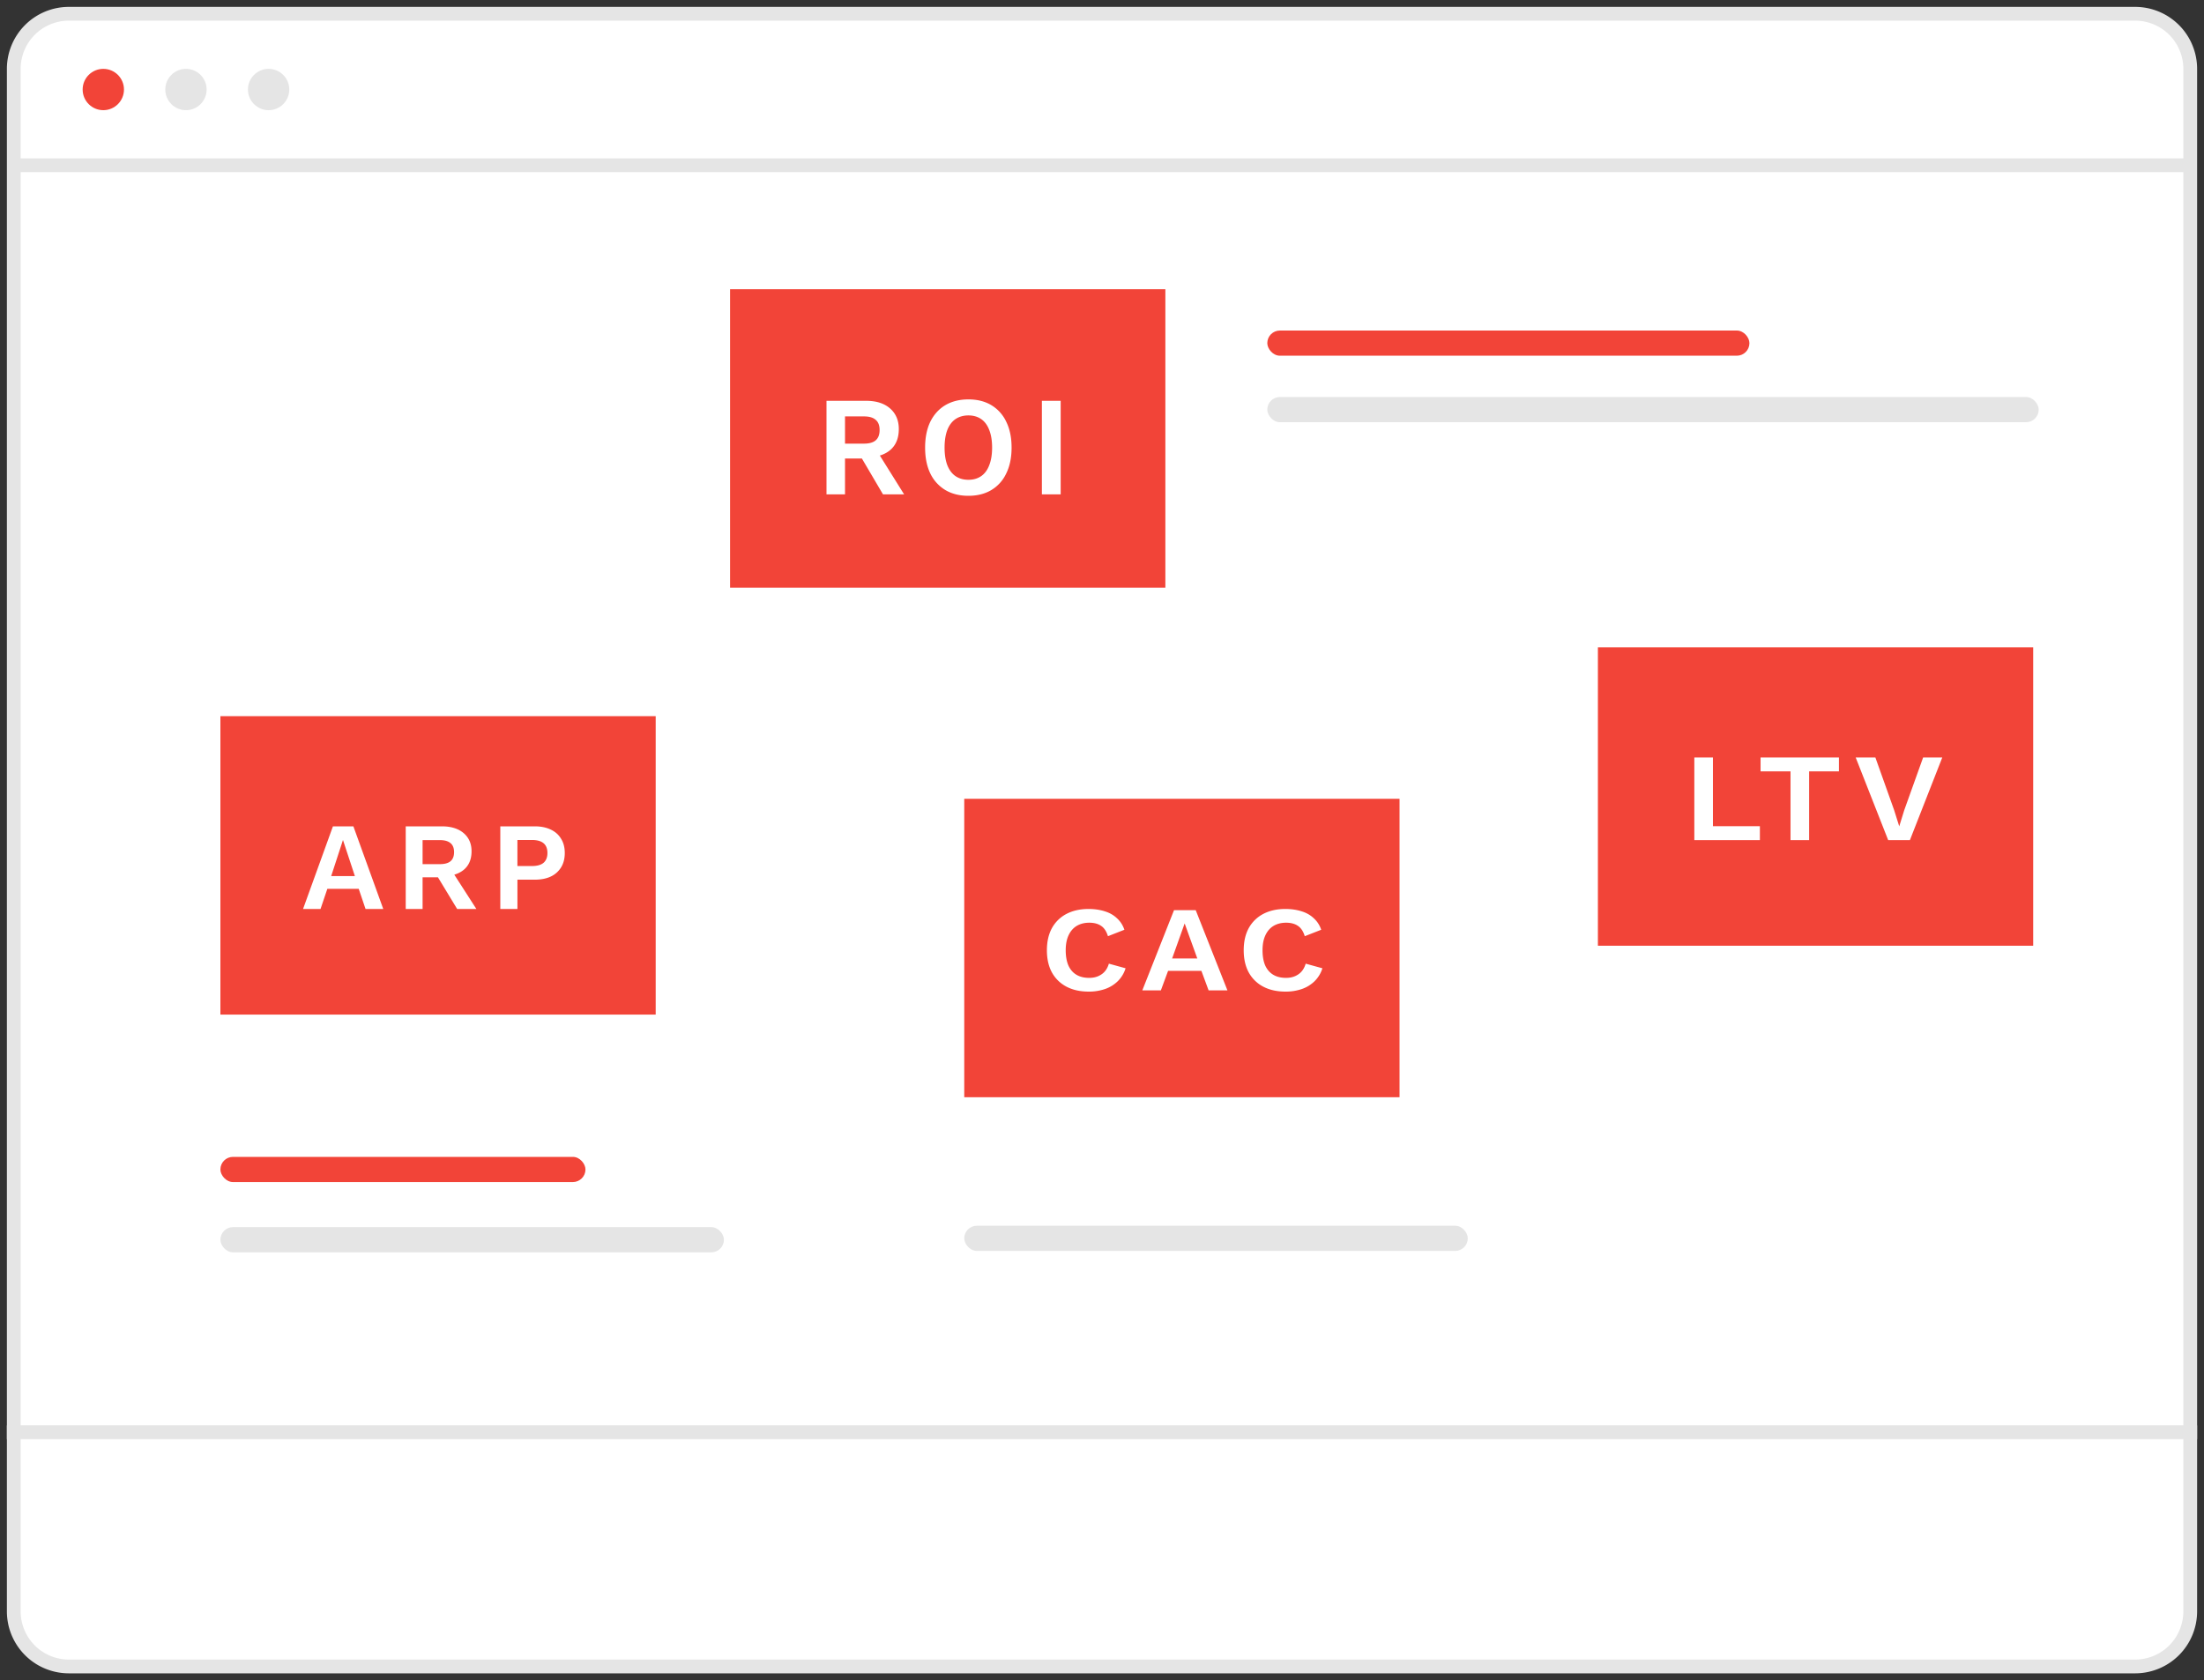
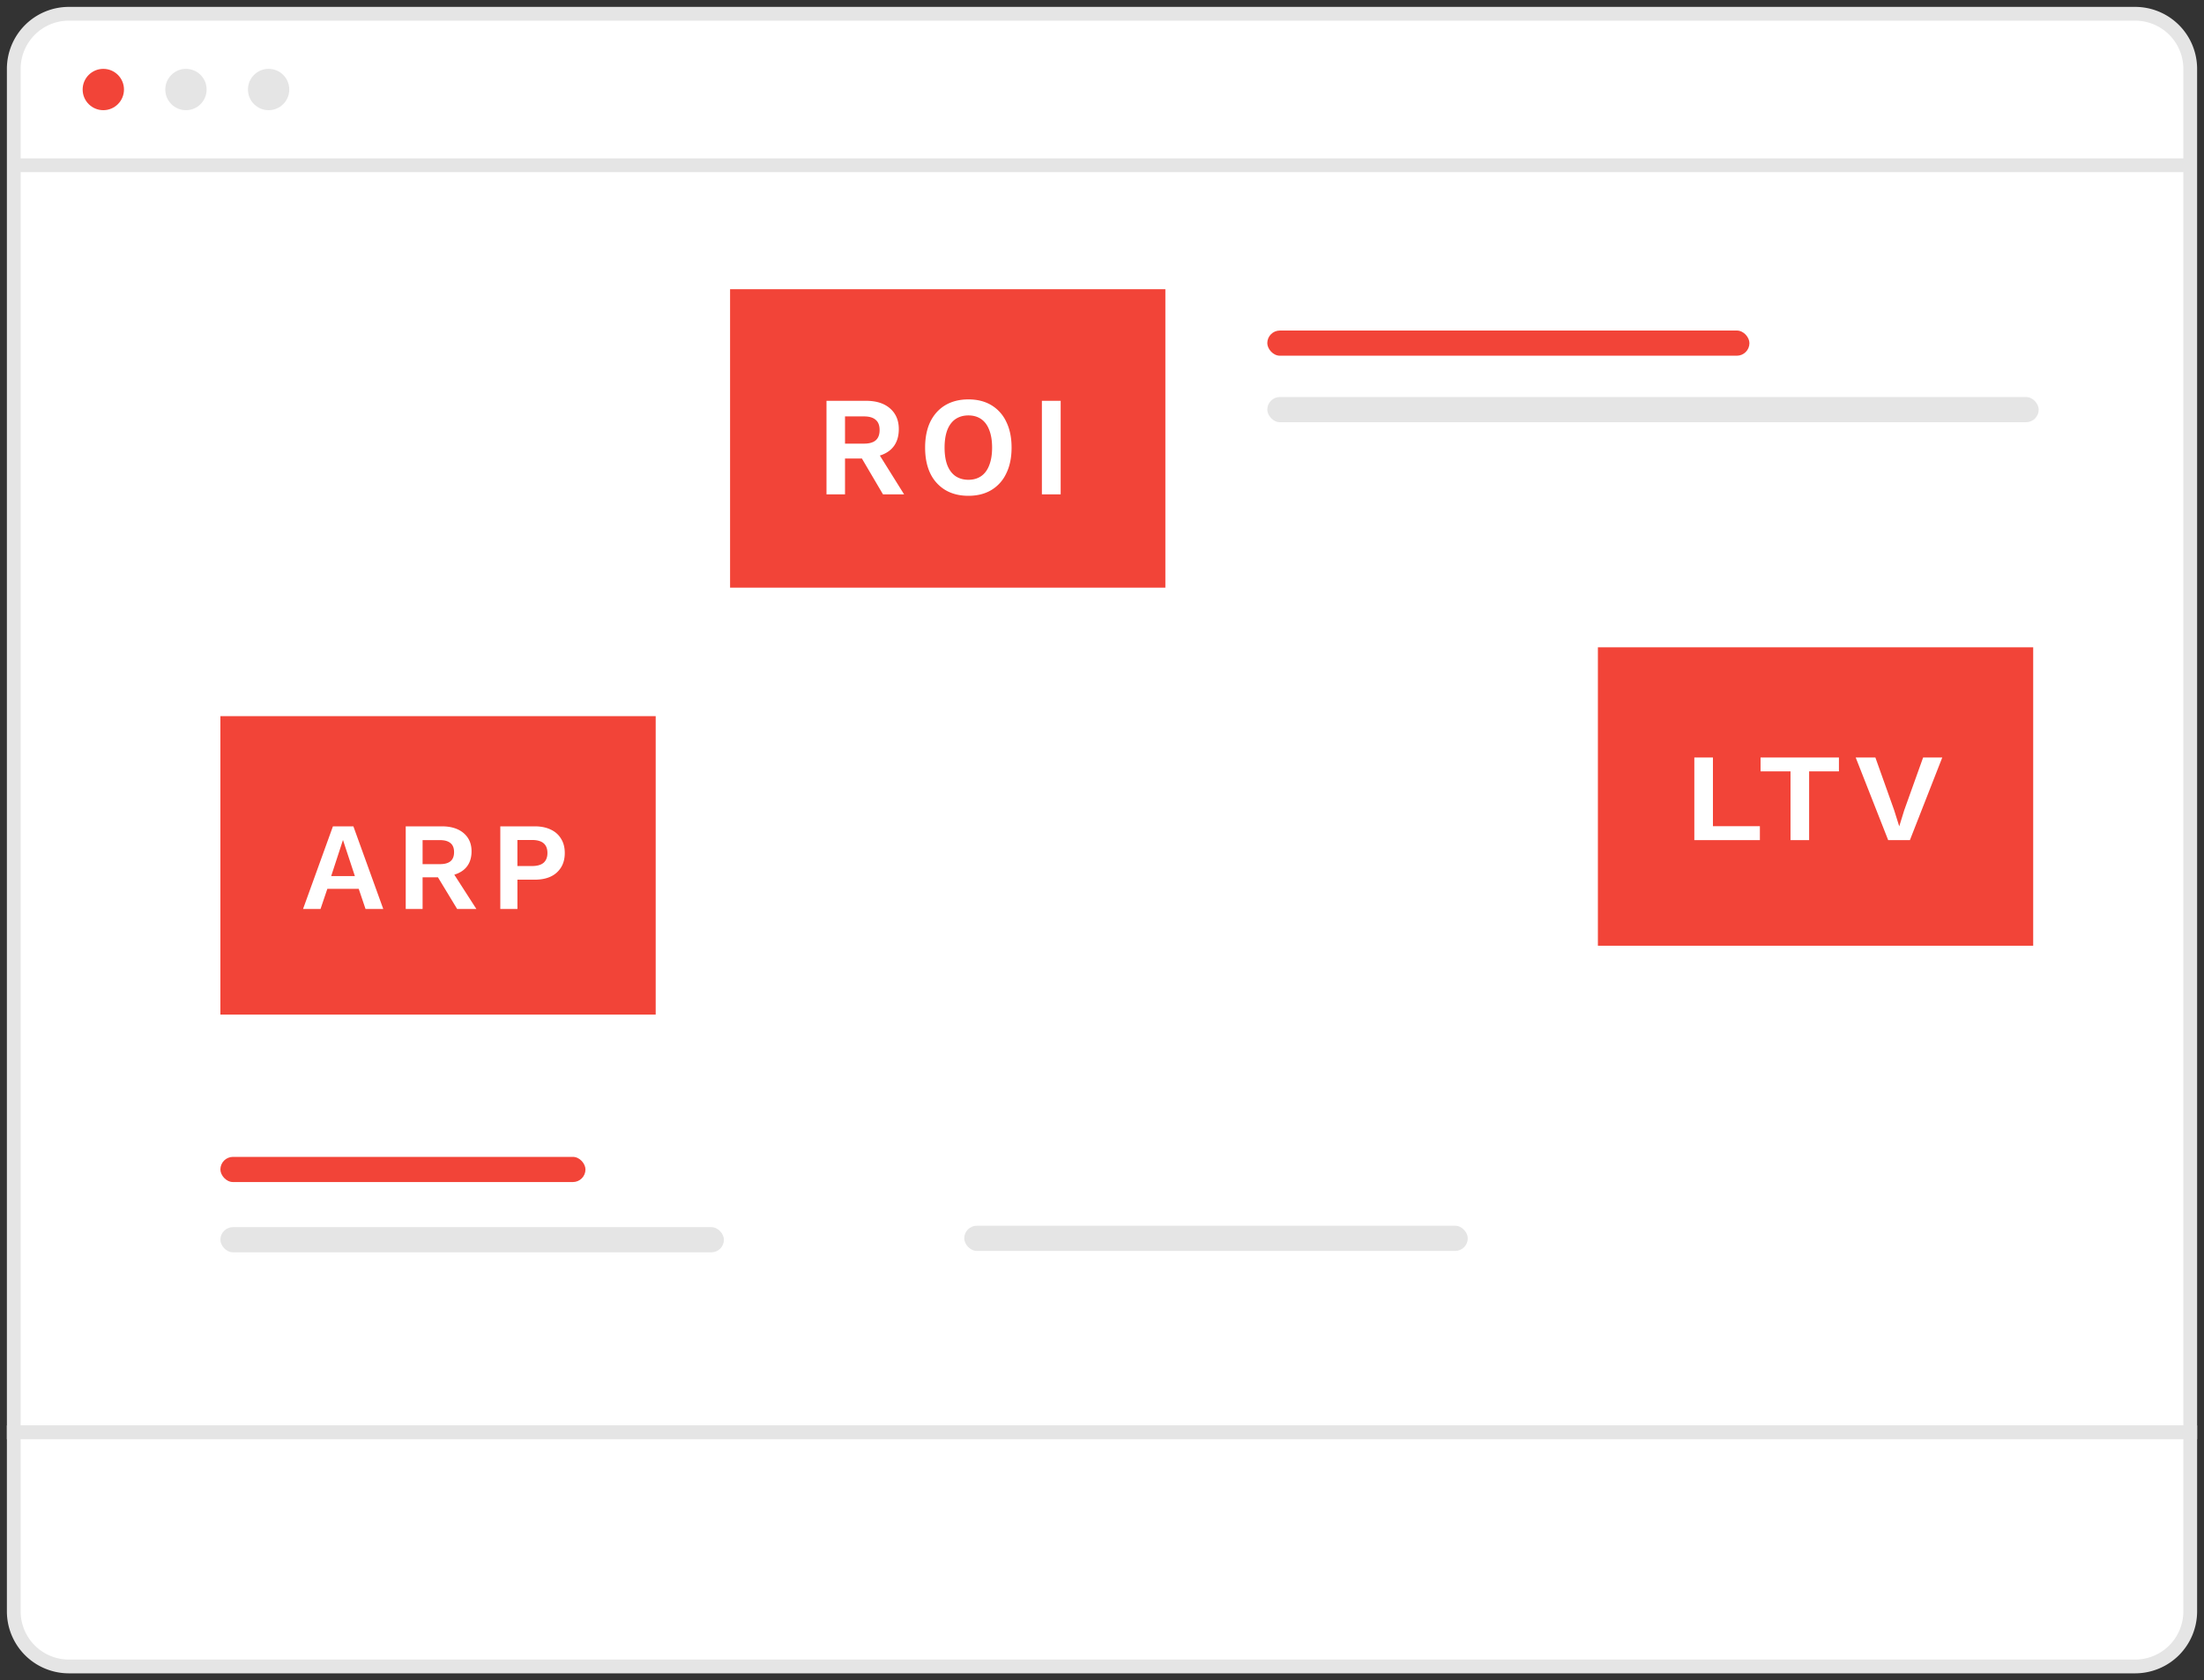
<svg xmlns="http://www.w3.org/2000/svg" width="160" height="122" fill="none">
  <rect width="100%" height="100%" fill="#333333" stroke="none" />
  <path d="M1 5a4 4 0 0 1 4-4h150a4 4 0 0 1 4 4v99H1V5z" fill="#fff" stroke="#E5E5E5" />
  <path fill="#F24438" d="M53 21h31.6v21.669H53z" />
  <path d="M62.877 29.103c.738 0 1.318.185 1.74.556.421.37.632.868.632 1.492 0 .666-.21 1.177-.632 1.534-.422.35-.999.525-1.73.525l-.139.083h-1.404v2.604H60v-6.794h2.877zm-.159 3.109c.383 0 .666-.08.85-.237.192-.165.287-.415.287-.752 0-.336-.095-.583-.286-.74-.185-.165-.468-.248-.85-.248h-1.375v1.977h1.374zm.801.298 2.116 3.387h-1.533l-1.75-2.975 1.167-.412zM70.302 29c.646 0 1.203.14 1.67.422a2.76 2.76 0 0 1 1.078 1.204c.257.522.386 1.146.386 1.874 0 .727-.129 1.352-.386 1.873a2.76 2.76 0 0 1-1.077 1.205c-.468.281-1.025.422-1.67.422-.647 0-1.207-.14-1.681-.422a2.822 2.822 0 0 1-1.088-1.205c-.25-.521-.375-1.145-.375-1.873 0-.727.125-1.352.375-1.873.257-.522.62-.924 1.088-1.205.474-.281 1.034-.422 1.68-.422zm0 1.163c-.362 0-.675.09-.939.268-.257.178-.455.442-.593.793-.132.35-.198.775-.198 1.276s.066.926.198 1.276c.138.35.336.615.593.793.264.178.577.268.94.268.362 0 .671-.09.928-.268.257-.178.452-.443.584-.793.138-.35.207-.775.207-1.276s-.069-.927-.207-1.276c-.132-.35-.327-.615-.584-.793-.257-.178-.566-.268-.929-.268zM77 29.103v6.794h-1.364v-6.794H77z" fill="#fff" />
  <path fill="#F24438" d="M116 47h31.6v21.669H116z" />
  <path d="M124.351 59.99h3.408V61H123v-6h1.351v4.99zM133.498 55v1.01h-2.164V61h-1.351v-4.99h-2.174V55h5.689zM141 55l-2.35 6h-1.577l-2.359-6h1.429l1.361 3.818.372 1.182.363-1.173L139.61 55H141z" fill="#fff" />
  <path fill="#F24438" d="M16 52h31.6v21.669H16z" />
  <path d="M27.823 66h-1.287l-.495-1.464h-2.277L23.269 66H22l2.169-6h1.485l2.169 6zm-3.78-2.39h1.719l-.864-2.62-.855 2.62zM32.072 60c.672 0 1.2.164 1.584.49.384.328.576.768.576 1.32 0 .587-.192 1.038-.576 1.354-.384.309-.909.463-1.575.463l-.126.073h-1.277V66h-1.224v-6h2.618zm-.144 2.745c.348 0 .606-.07.774-.209.174-.145.261-.366.261-.663 0-.297-.087-.515-.26-.655-.169-.145-.427-.218-.775-.218h-1.25v1.745h1.25zm.73.264L34.582 66h-1.395l-1.593-2.627 1.062-.364zM38.813 60c.456 0 .846.079 1.17.236.324.152.573.373.747.664.18.285.27.63.27 1.036s-.09.755-.27 1.046a1.745 1.745 0 0 1-.747.663c-.324.152-.714.228-1.17.228h-1.25V66H36.32v-6h2.493zm-.189 2.882c.372 0 .651-.079.837-.236.186-.164.28-.4.28-.71 0-.315-.094-.551-.28-.709-.186-.157-.465-.236-.837-.236h-1.062v1.89h1.062z" fill="#fff" />
-   <path fill="#F24438" d="M70 58h31.6v21.669H70z" />
  <path d="M81.712 70.306a2.244 2.244 0 0 1-.573.944 2.48 2.48 0 0 1-.926.565 3.57 3.57 0 0 1-1.175.185c-.624 0-1.166-.12-1.624-.362a2.55 2.55 0 0 1-1.051-1.032C76.121 70.159 76 69.624 76 69c0-.624.121-1.159.363-1.606a2.55 2.55 0 0 1 1.05-1.032c.46-.241.994-.362 1.606-.362.432 0 .824.056 1.174.168.35.105.647.273.889.503.248.223.43.502.544.838l-1.194.468c-.108-.353-.274-.603-.496-.75-.223-.154-.51-.23-.86-.23-.344 0-.647.076-.908.23-.254.152-.452.379-.592.679-.14.294-.21.659-.21 1.094 0 .43.064.794.191 1.094.134.3.328.527.583.68.254.153.566.229.936.229.344 0 .64-.085.888-.256.255-.17.433-.43.535-.776l1.213.335zM89.105 71.912H87.74l-.525-1.42h-2.417l-.525 1.42h-1.347l2.302-5.824h1.576l2.302 5.824zm-4.012-2.32h1.825L86 67.05l-.908 2.541zM96 70.306a2.244 2.244 0 0 1-.573.944 2.48 2.48 0 0 1-.927.565 3.57 3.57 0 0 1-1.175.185c-.624 0-1.165-.12-1.624-.362a2.55 2.55 0 0 1-1.05-1.032c-.242-.447-.363-.982-.363-1.606 0-.624.12-1.159.363-1.606a2.55 2.55 0 0 1 1.05-1.032c.459-.241.994-.362 1.605-.362.433 0 .825.056 1.175.168.35.105.647.273.889.503.248.223.43.502.544.838l-1.194.468c-.108-.353-.274-.603-.497-.75-.223-.154-.51-.23-.86-.23-.343 0-.646.076-.907.23-.255.152-.452.379-.592.679-.14.294-.21.659-.21 1.094 0 .43.064.794.19 1.094.135.3.329.527.584.68.254.153.566.229.936.229.343 0 .64-.085.888-.256.255-.17.433-.43.535-.776l1.213.335z" fill="#fff" />
  <path d="M159 12H1" stroke="#E5E5E5" />
  <path d="M1 104h158v13a4 4 0 0 1-4 4H5a4 4 0 0 1-4-4v-13z" fill="#fff" stroke="#E5E5E5" />
  <circle cx="7.5" cy="6.5" r="1.5" fill="#F24438" />
  <circle cx="19.5" cy="6.5" r="1.5" fill="#E5E5E5" />
  <circle cx="13.5" cy="6.5" r="1.5" fill="#E5E5E5" />
  <rect x="16" y="84" width="26.502" height="1.828" rx=".914" fill="#F24438" />
  <rect x="92" y="28.828" width="56" height="1.828" rx=".914" fill="#E5E5E5" />
  <rect x="16" y="89.102" width="36.554" height="1.828" rx=".914" fill="#E5E5E5" />
  <rect x="70" y="89" width="36.554" height="1.828" rx=".914" fill="#E5E5E5" />
  <rect x="92" y="24" width="35" height="1.828" rx=".914" fill="#F24438" />
</svg>